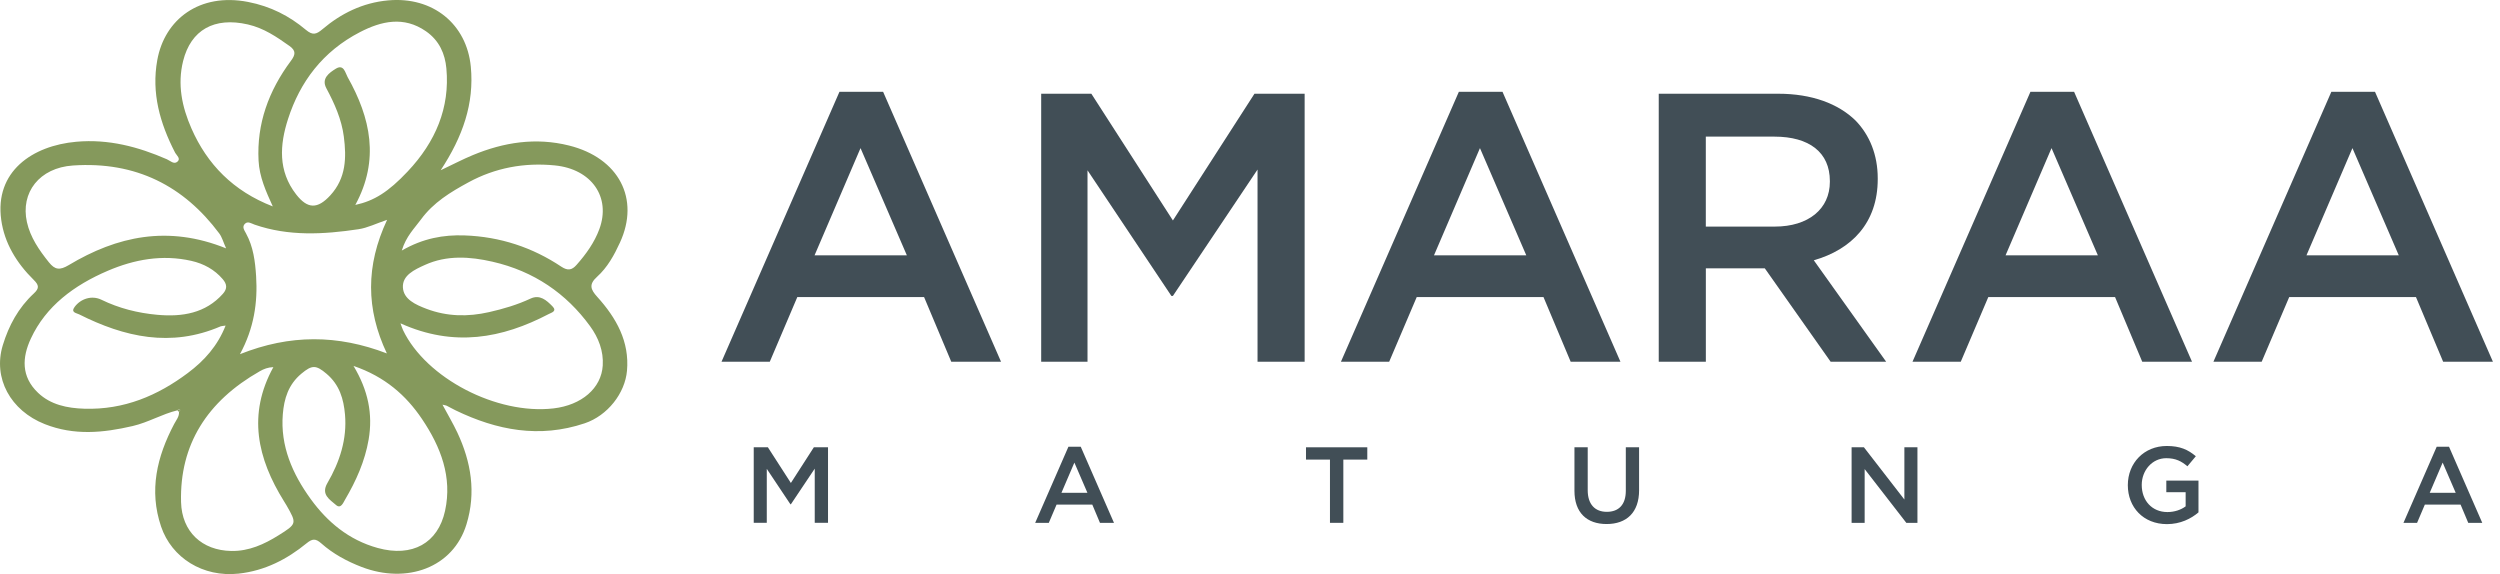
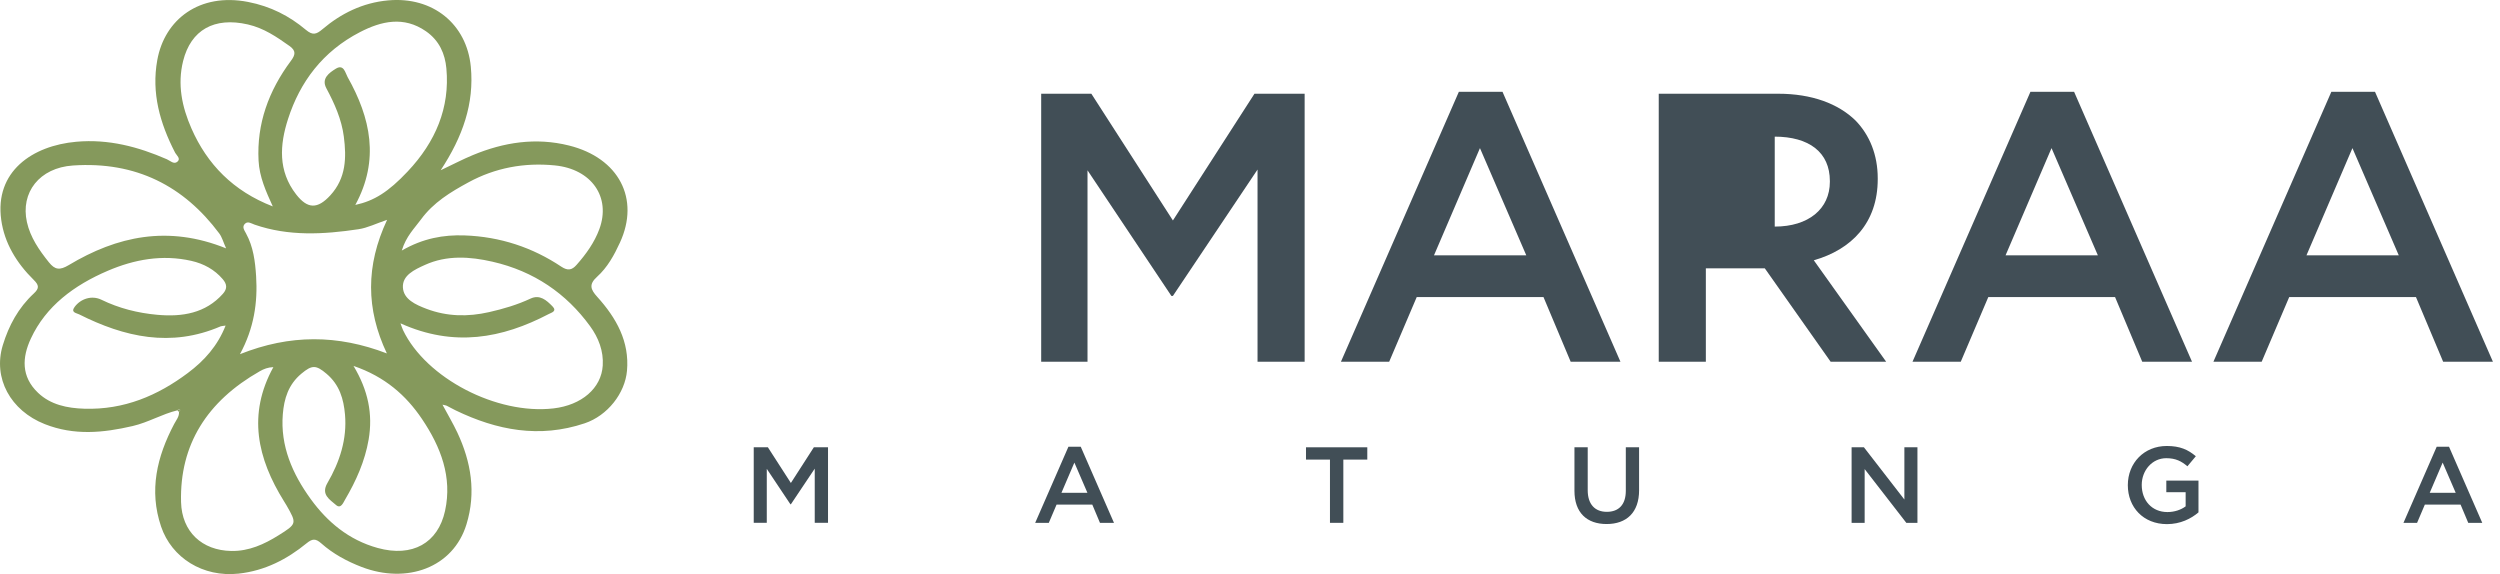
<svg xmlns="http://www.w3.org/2000/svg" width="209" height="48" viewBox="0 0 209 48" fill="none">
  <g id="Logo Svg 1" clip-path="url(#clip0_922_713)">
    <g id="Layer_1">
      <g id="Group">
        <path id="Vector" d="M14.827 34.304C13.531 34.619 12.403 35.312 11.09 35.617C8.615 36.192 6.196 36.425 3.744 35.457C0.878 34.326 -0.611 31.613 0.238 28.846C0.736 27.22 1.527 25.738 2.832 24.53C3.308 24.09 3.255 23.829 2.812 23.392C1.374 21.975 0.371 20.316 0.103 18.38C-0.458 14.342 2.698 12.177 6.383 11.85C9.07 11.61 11.555 12.27 13.95 13.314C14.224 13.433 14.532 13.764 14.822 13.526C15.146 13.259 14.76 12.995 14.628 12.741C13.369 10.293 12.651 7.768 13.148 5.026C13.757 1.626 16.674 -0.629 20.738 0.162C22.636 0.532 24.188 1.336 25.562 2.487C26.144 2.975 26.437 2.882 26.962 2.439C28.511 1.128 30.316 0.225 32.452 0.032C36.196 -0.308 39.022 2.024 39.36 5.577C39.653 8.655 38.692 11.412 36.841 14.232C37.904 13.727 38.7 13.309 39.533 12.965C42.113 11.894 44.792 11.47 47.575 12.167C51.738 13.208 53.513 16.614 51.831 20.272C51.351 21.318 50.792 22.346 49.909 23.144C49.208 23.777 49.377 24.205 49.924 24.81C51.538 26.594 52.632 28.561 52.417 30.993C52.252 32.867 50.805 34.742 48.878 35.389C45.09 36.66 41.533 35.968 38.095 34.309C37.839 34.186 37.592 34.043 37.339 33.916C37.278 33.886 37.203 33.881 36.991 33.831C37.434 34.658 37.872 35.394 38.232 36.158C39.395 38.635 39.808 41.184 38.998 43.831C37.889 47.464 34.011 48.846 30.238 47.401C28.989 46.921 27.831 46.288 26.862 45.428C26.378 45 26.11 45.029 25.629 45.42C24.003 46.749 22.151 47.714 19.949 47.955C16.969 48.28 14.355 46.639 13.467 44.021C12.443 40.997 13.116 38.184 14.563 35.441C14.737 35.114 14.996 34.821 14.963 34.428L15.072 34.278C14.985 34.151 14.902 34.226 14.827 34.301M29.553 30.591C30.774 32.619 31.183 34.614 30.818 36.746C30.51 38.545 29.775 40.194 28.842 41.779C28.699 42.02 28.494 42.572 28.091 42.218C27.57 41.762 26.812 41.346 27.368 40.389C28.402 38.614 29.022 36.711 28.842 34.653C28.729 33.362 28.387 32.171 27.303 31.251C26.413 30.495 26.082 30.503 25.203 31.233C24.098 32.149 23.748 33.347 23.643 34.629C23.428 37.271 24.436 39.605 25.99 41.74C27.361 43.624 29.145 45.14 31.576 45.811C34.476 46.611 36.62 45.403 37.208 42.7C37.821 39.883 36.853 37.366 35.279 35.029C33.951 33.057 32.18 31.488 29.553 30.591ZM33.48 27.034C33.584 27.315 33.63 27.465 33.698 27.607C35.628 31.621 41.535 34.691 46.269 34.143C48.618 33.871 50.275 32.462 50.39 30.552C50.464 29.357 50.044 28.244 49.327 27.262C47.343 24.541 44.647 22.673 41.169 21.878C39.29 21.448 37.357 21.317 35.53 22.145C34.649 22.543 33.628 23.012 33.683 24.03C33.736 25.021 34.74 25.471 35.663 25.821C37.366 26.464 39.105 26.499 40.886 26.094C42.085 25.821 43.241 25.481 44.35 24.963C45.133 24.598 45.683 25.098 46.181 25.603C46.591 26.019 46.114 26.129 45.888 26.247C41.971 28.296 37.94 29.042 33.483 27.032M18.863 27.218C18.584 27.26 18.506 27.257 18.445 27.283C14.287 29.074 10.396 28.181 6.614 26.279C6.398 26.169 5.89 26.131 6.238 25.659C6.749 24.968 7.682 24.668 8.483 25.06C9.948 25.774 11.515 26.169 13.146 26.317C15.25 26.509 17.19 26.181 18.631 24.565C19.023 24.125 18.979 23.754 18.61 23.326C17.927 22.534 17.04 22.045 15.996 21.808C13.559 21.257 11.225 21.69 9.018 22.634C6.19 23.844 3.839 25.593 2.582 28.299C1.847 29.875 1.752 31.481 3.185 32.842C4.231 33.836 5.615 34.126 7.054 34.169C10.377 34.27 13.184 33.069 15.699 31.186C17.087 30.148 18.19 28.916 18.861 27.218M29.705 17.132C31.267 16.794 32.459 16.06 34.091 14.325C36.413 11.86 37.622 9.005 37.317 5.717C37.206 4.513 36.736 3.395 35.607 2.612C33.748 1.324 31.872 1.768 30.1 2.682C26.973 4.296 25.076 6.856 24.08 9.948C23.387 12.095 23.225 14.284 24.761 16.256C25.717 17.482 26.548 17.492 27.616 16.329C28.944 14.88 28.969 13.166 28.744 11.419C28.559 9.985 27.971 8.662 27.281 7.376C26.842 6.553 27.536 6.08 28.066 5.749C28.742 5.326 28.864 6.09 29.057 6.437C30.984 9.86 31.752 13.363 29.705 17.131M32.36 18.378C31.441 18.688 30.729 19.048 29.971 19.163C27.053 19.601 24.131 19.766 21.28 18.778C21.021 18.688 20.72 18.465 20.479 18.705C20.22 18.958 20.407 19.221 20.565 19.509C21.181 20.629 21.331 21.856 21.411 23.084C21.551 25.288 21.24 27.432 20.059 29.61C24.243 27.941 28.234 27.968 32.342 29.547C30.588 25.837 30.568 22.209 32.362 18.378M22.857 30.692C22.402 30.706 22.051 30.846 21.721 31.035C17.295 33.551 15.015 37.186 15.136 41.97C15.2 44.456 16.887 46.02 19.342 46.061C20.813 46.088 22.093 45.497 23.27 44.762C24.833 43.789 24.814 43.763 23.956 42.255L23.743 41.907C21.511 38.322 20.678 34.639 22.855 30.69M22.805 17.256C22.234 16 21.686 14.795 21.616 13.428C21.456 10.348 22.452 7.596 24.323 5.084C24.696 4.584 24.768 4.243 24.196 3.84C23.13 3.085 22.064 2.352 20.722 2.044C17.908 1.398 15.956 2.502 15.308 5.101C14.82 7.063 15.211 8.934 16.009 10.749C17.319 13.729 19.496 15.976 22.804 17.256M33.586 20.948C35.373 19.917 37.084 19.619 38.835 19.681C41.807 19.784 44.517 20.685 46.92 22.29C47.474 22.659 47.818 22.576 48.196 22.148C49.001 21.242 49.696 20.266 50.105 19.156C51.093 16.478 49.454 14.131 46.382 13.828C43.819 13.574 41.39 14.034 39.171 15.24C37.661 16.06 36.23 16.927 35.192 18.348C34.642 19.1 33.956 19.741 33.588 20.948M18.904 20.765C18.661 20.227 18.563 19.826 18.326 19.511C15.385 15.573 11.389 13.473 6.091 13.836C3.303 14.026 1.697 16.088 2.252 18.575C2.535 19.839 3.261 20.897 4.084 21.923C4.592 22.559 4.989 22.616 5.752 22.16C9.783 19.744 14.05 18.803 18.906 20.765" fill="#85995C" />
        <path id="Vector_2" d="M14.827 34.304C14.903 34.229 14.987 34.154 15.072 34.281L14.963 34.431L14.827 34.304Z" fill="#85995C" />
-         <path id="Vector_3" d="M70.179 7.676H73.829L83.687 30.243H79.526L77.252 24.833H66.656L64.353 30.243H60.318L70.178 7.676H70.179ZM75.813 21.345L71.94 12.382L68.097 21.345H75.813Z" fill="#414E56" />
        <path id="Vector_4" d="M87.043 7.836H91.237L98.055 18.431L104.873 7.836H109.068V30.243H105.13V14.175L98.055 24.738H97.927L90.916 14.239V30.243H87.043V7.836Z" fill="#414E56" />
        <path id="Vector_5" d="M121.962 7.676H125.61L135.47 30.243H131.309L129.035 24.833H118.439L116.134 30.243H112.101L121.96 7.676H121.962ZM127.597 21.345L123.724 12.382L119.882 21.345H127.597Z" fill="#414E56" />
-         <path id="Vector_6" d="M138.668 7.836H148.656C151.473 7.836 153.681 8.669 155.122 10.076C156.307 11.294 156.979 12.958 156.979 14.91V14.973C156.979 18.655 154.771 20.863 151.634 21.76L157.684 30.243H153.043L147.538 22.433H142.609V30.243H138.671V7.836H138.668ZM148.368 18.943C151.184 18.943 152.977 17.47 152.977 15.198V15.135C152.977 12.735 151.249 11.422 148.336 11.422H142.606V18.945H148.368V18.943Z" fill="#414E56" />
+         <path id="Vector_6" d="M138.668 7.836H148.656C151.473 7.836 153.681 8.669 155.122 10.076C156.307 11.294 156.979 12.958 156.979 14.91V14.973C156.979 18.655 154.771 20.863 151.634 21.76L157.684 30.243H153.043L147.538 22.433H142.609V30.243H138.671V7.836H138.668ZM148.368 18.943C151.184 18.943 152.977 17.47 152.977 15.198V15.135C152.977 12.735 151.249 11.422 148.336 11.422H142.606H148.368V18.943Z" fill="#414E56" />
        <path id="Vector_7" d="M169.746 7.676H173.395L183.253 30.243H179.092L176.818 24.833H166.223L163.919 30.243H159.884L169.744 7.676H169.746ZM175.381 21.345L171.508 12.382L167.665 21.345H175.381Z" fill="#414E56" />
        <path id="Vector_8" d="M194.902 7.676H198.551L208.409 30.243H204.248L201.974 24.833H191.379L189.075 30.243H185.041L194.9 7.676H194.902ZM200.537 21.345L196.664 12.382L192.821 21.345H200.537Z" fill="#414E56" />
        <g id="Group_2">
          <path id="Vector_9" d="M66.115 42.157H66.078L64.103 39.197V43.707H63.012V37.391H64.194L66.117 40.377L68.039 37.391H69.222V43.707H68.112V39.178L66.118 42.157H66.115Z" fill="#414E56" />
          <path id="Vector_10" d="M93.13 43.709H91.957L91.316 42.185H88.329L87.68 43.709H86.542L89.32 37.347H90.35L93.128 43.709H93.13ZM89.818 38.673L88.736 41.2H90.909L89.818 38.673Z" fill="#414E56" />
          <path id="Vector_11" d="M112.304 43.709H111.185V38.422H109.181V37.394H114.306V38.422H112.303V43.709H112.304Z" fill="#414E56" />
          <path id="Vector_12" d="M137.029 40.975C137.029 42.861 135.964 43.809 134.312 43.809C132.66 43.809 131.624 42.861 131.624 41.03V37.394H132.733V40.985C132.733 42.158 133.338 42.789 134.33 42.789C135.323 42.789 135.918 42.193 135.918 41.03V37.394H137.027V40.975H137.029Z" fill="#414E56" />
          <path id="Vector_13" d="M159.206 37.392H160.298V43.709H159.368L155.885 39.215V43.709H154.794V37.392H155.823L159.206 41.76V37.392Z" fill="#414E56" />
          <path id="Vector_14" d="M181.161 43.817C179.185 43.817 177.886 42.41 177.886 40.559C177.886 38.708 179.24 37.284 181.144 37.284C182.245 37.284 182.922 37.591 183.571 38.142L182.867 38.982C182.379 38.567 181.901 38.305 181.098 38.305C179.933 38.305 179.049 39.316 179.049 40.542C179.049 41.85 179.907 42.808 181.196 42.808C181.792 42.808 182.334 42.618 182.72 42.33V41.147H181.104V40.181H183.793V42.834C183.17 43.367 182.277 43.817 181.158 43.817H181.161Z" fill="#414E56" />
          <path id="Vector_15" d="M207.518 43.709H206.345L205.704 42.185H202.717L202.068 43.709H200.93L203.708 37.347H204.738L207.516 43.709H207.518ZM204.206 38.673L203.124 41.2H205.298L204.206 38.673Z" fill="#414E56" />
        </g>
      </g>
    </g>
  </g>
  <defs>
    <clipPath id="clip0_922_713">
      <rect width="208.411" height="48" fill="white" />
    </clipPath>
  </defs>
</svg>